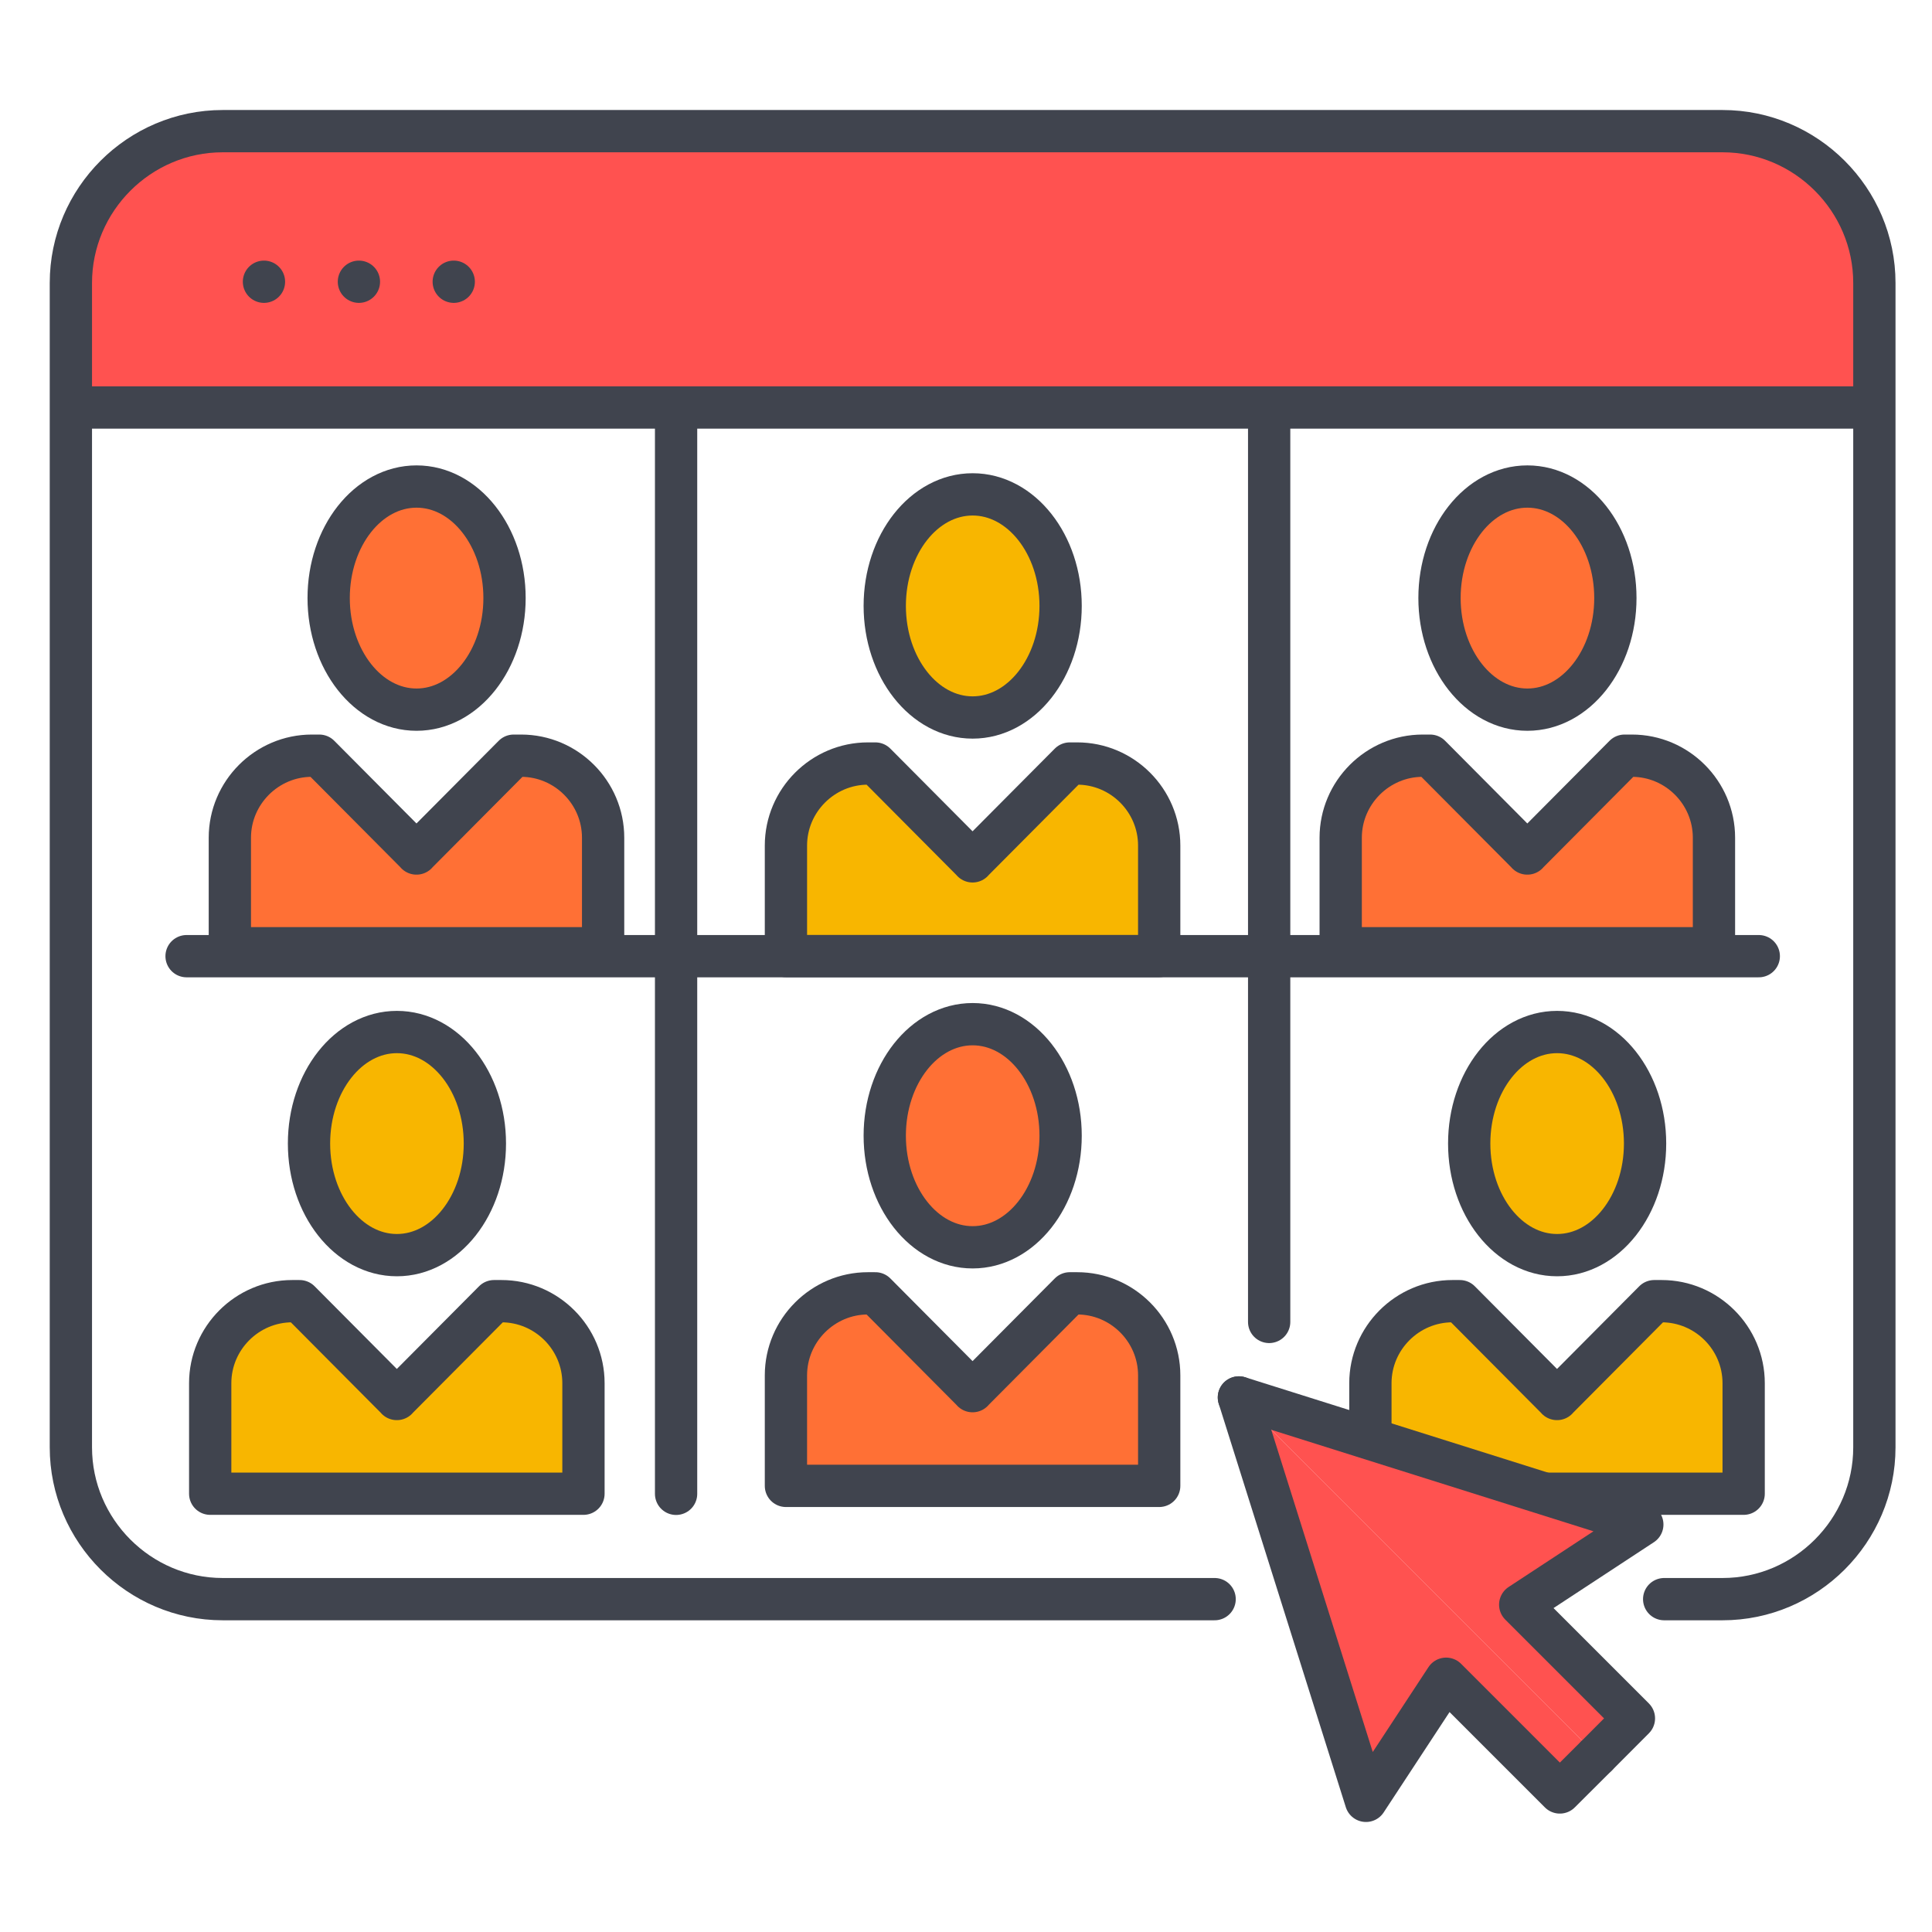
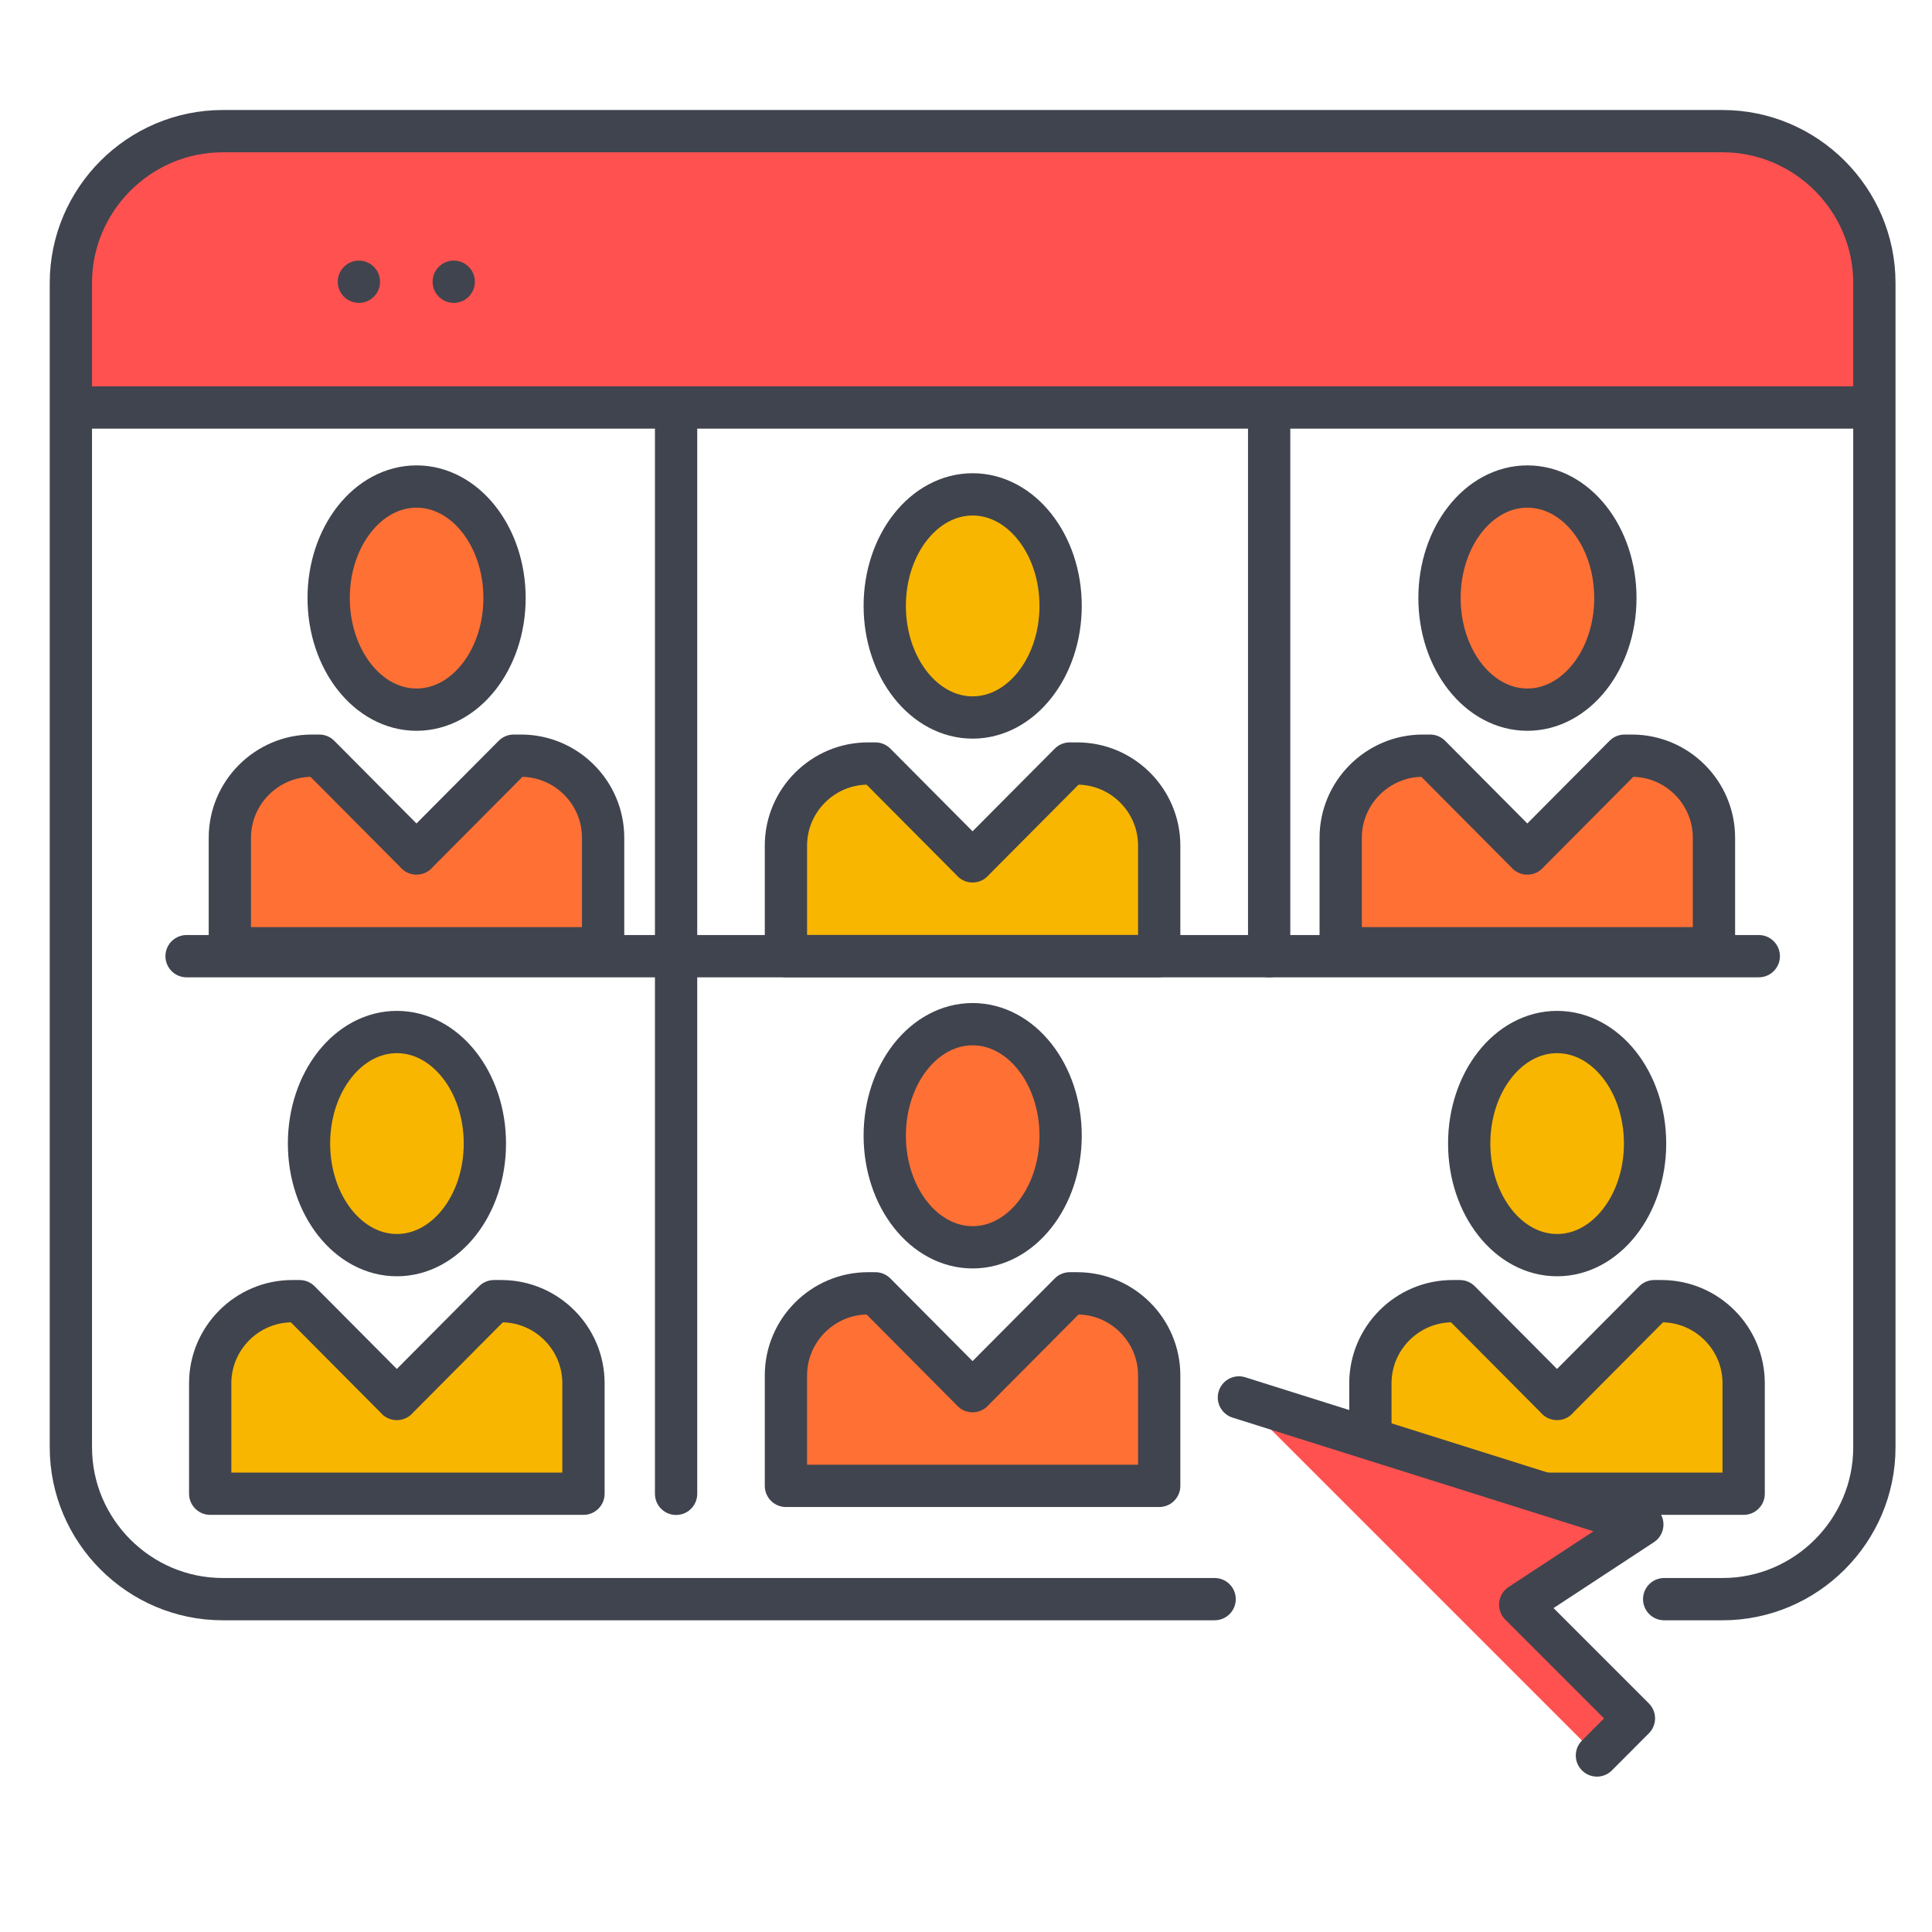
<svg xmlns="http://www.w3.org/2000/svg" id="Layer_1" viewBox="0 0 175 175">
  <defs>
    <style>.cls-1,.cls-2{fill:#ff5250;}.cls-1,.cls-3,.cls-4,.cls-5{stroke:#40444e;stroke-linecap:round;stroke-linejoin:round;stroke-width:3.83px;}.cls-2{stroke-width:0px;}.cls-3{fill:none;}.cls-4{fill:#f8b600;}.cls-5{fill:#ff7035;}</style>
  </defs>
  <path class="cls-2" d="M11.07,16.45c3.77-3.55,9.45-3.89,14.63-3.95,31.49-.39,62.98,1.9,94.45,1.07,6.26-.17,12.52-.45,18.77-.87,8.12-.54,16.56-1.23,24.12,1.77,1.28.51,2.55,1.14,3.44,2.19,1.19,1.39,1.53,3.3,1.79,5.11.71,4.93,1.16,9.9,1.34,14.87-33.42.2-66.84.4-100.26.59-12.57.07-25.14.15-37.71.12-6.35-.01-12.69-.05-19.04-.13-1.47-.02-6.49.74-7.28-.66-.55-.97,1.28-3.69,1.48-4.7,1.09-5.56-.42-10.99,4.27-15.41Z" />
  <path class="cls-3" d="M110.02,144.85H20.17c-7.56,0-13.75-6.19-13.75-13.75V25.63c0-7.56,6.19-13.75,13.75-13.75h135.86c7.56,0,13.75,6.19,13.75,13.75v105.47c0,7.56-6.19,13.75-13.75,13.75h-5.29" />
  <line class="cls-3" x1="8.01" y1="36.91" x2="169.2" y2="36.91" />
  <line class="cls-3" x1="16.9" y1="86.61" x2="159.31" y2="86.61" />
-   <line class="cls-1" x1="23.91" y1="25.52" x2="23.91" y2="25.52" />
  <path class="cls-4" d="M149.01,103.58c0,5.58-3.57,10.11-7.97,10.11s-7.96-4.53-7.96-10.11,3.56-10.1,7.96-10.1,7.97,4.52,7.97,10.1Z" />
  <path class="cls-4" d="M141.04,126.72l-8.81-8.86h-.67c-4.09,0-7.43,3.35-7.43,7.43v10.01h33.81v-10.01c0-4.09-3.34-7.43-7.43-7.43h-.67l-8.81,8.86" />
  <line class="cls-1" x1="32.51" y1="25.52" x2="32.51" y2="25.52" />
  <line class="cls-1" x1="41.1" y1="25.52" x2="41.1" y2="25.52" />
-   <polyline class="cls-1" points="112.22 126.58 123.73 163.12 130.99 152.06 141.29 162.36 144.65 159.01" />
  <polyline class="cls-1" points="112.22 126.58 148.76 138.09 137.7 145.35 148 155.65 144.65 159.01" />
  <path class="cls-4" d="M96.07,54.88c0,5.58-3.57,10.11-7.97,10.11s-7.96-4.53-7.96-10.11,3.56-10.1,7.96-10.1,7.97,4.52,7.97,10.1Z" />
  <path class="cls-4" d="M88.1,78.02l-8.81-8.86h-.67c-4.09,0-7.43,3.35-7.43,7.43v10.01h33.81v-10.01c0-4.09-3.34-7.43-7.43-7.43h-.67l-8.81,8.86" />
  <path class="cls-5" d="M45.7,54.17c0,5.58-3.57,10.11-7.97,10.11s-7.96-4.53-7.96-10.11,3.56-10.1,7.96-10.1,7.97,4.52,7.97,10.1Z" />
  <path class="cls-5" d="M37.73,77.31l-8.81-8.86h-.67c-4.09,0-7.43,3.35-7.43,7.43v10.01h33.81v-10.01c0-4.09-3.34-7.43-7.43-7.43h-.67l-8.81,8.86" />
  <path class="cls-5" d="M146.32,54.17c0,5.58-3.57,10.11-7.97,10.11s-7.96-4.53-7.96-10.11,3.56-10.1,7.96-10.1,7.97,4.52,7.97,10.1Z" />
  <path class="cls-5" d="M138.35,77.31l-8.81-8.86h-.67c-4.09,0-7.43,3.35-7.43,7.43v10.01h33.81v-10.01c0-4.09-3.34-7.43-7.43-7.43h-.67l-8.81,8.86" />
  <path class="cls-4" d="M43.92,103.58c0,5.58-3.57,10.11-7.97,10.11s-7.96-4.53-7.96-10.11,3.56-10.1,7.96-10.1,7.97,4.52,7.97,10.1Z" />
  <path class="cls-4" d="M35.95,126.72l-8.81-8.86h-.67c-4.09,0-7.43,3.35-7.43,7.43v10.01h33.81v-10.01c0-4.09-3.34-7.43-7.43-7.43h-.67l-8.81,8.86" />
  <path class="cls-5" d="M96.07,102.87c0,5.58-3.57,10.11-7.97,10.11s-7.96-4.53-7.96-10.11,3.56-10.1,7.96-10.1,7.97,4.52,7.97,10.1Z" />
  <path class="cls-5" d="M88.1,126.01l-8.81-8.86h-.67c-4.09,0-7.43,3.35-7.43,7.43v10.01h33.81v-10.01c0-4.09-3.34-7.43-7.43-7.43h-.67l-8.81,8.86" />
  <line class="cls-3" x1="61.24" y1="86.61" x2="61.24" y2="37.91" />
  <line class="cls-3" x1="114.96" y1="86.61" x2="114.96" y2="37.91" />
  <line class="cls-3" x1="61.24" y1="135.31" x2="61.24" y2="86.61" />
-   <line class="cls-3" x1="114.96" y1="119.74" x2="114.96" y2="86.61" />
</svg>